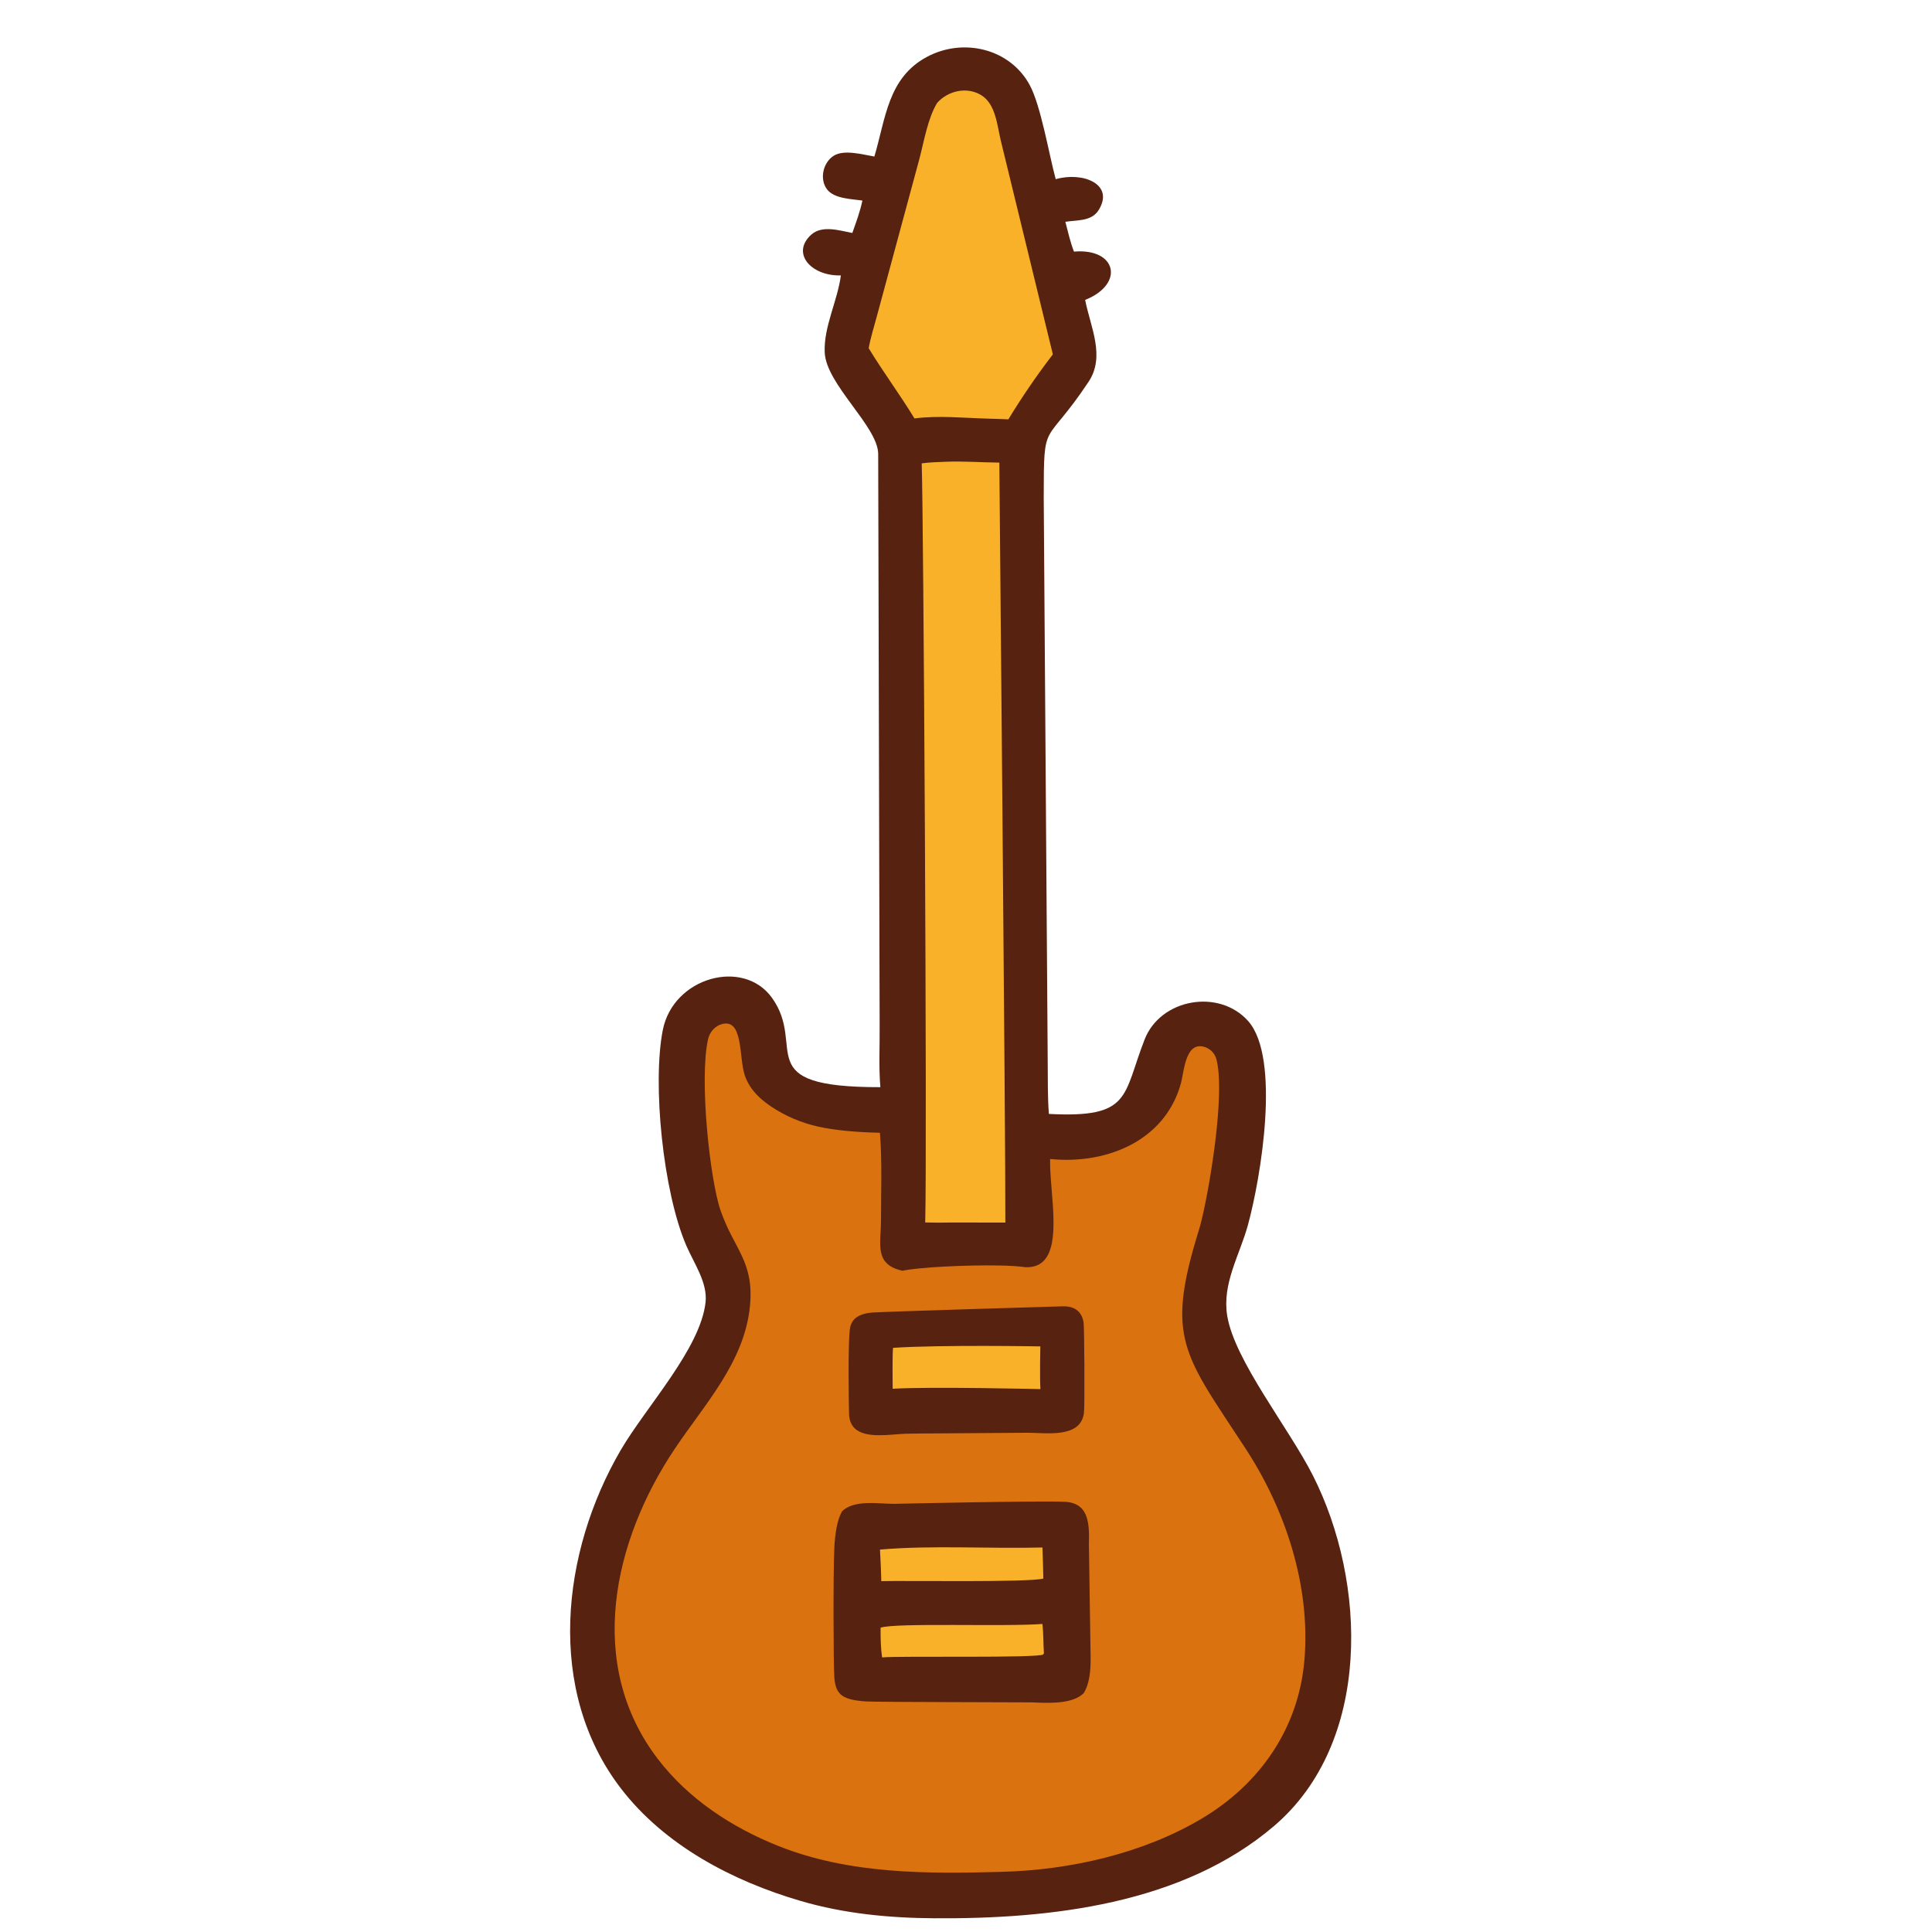
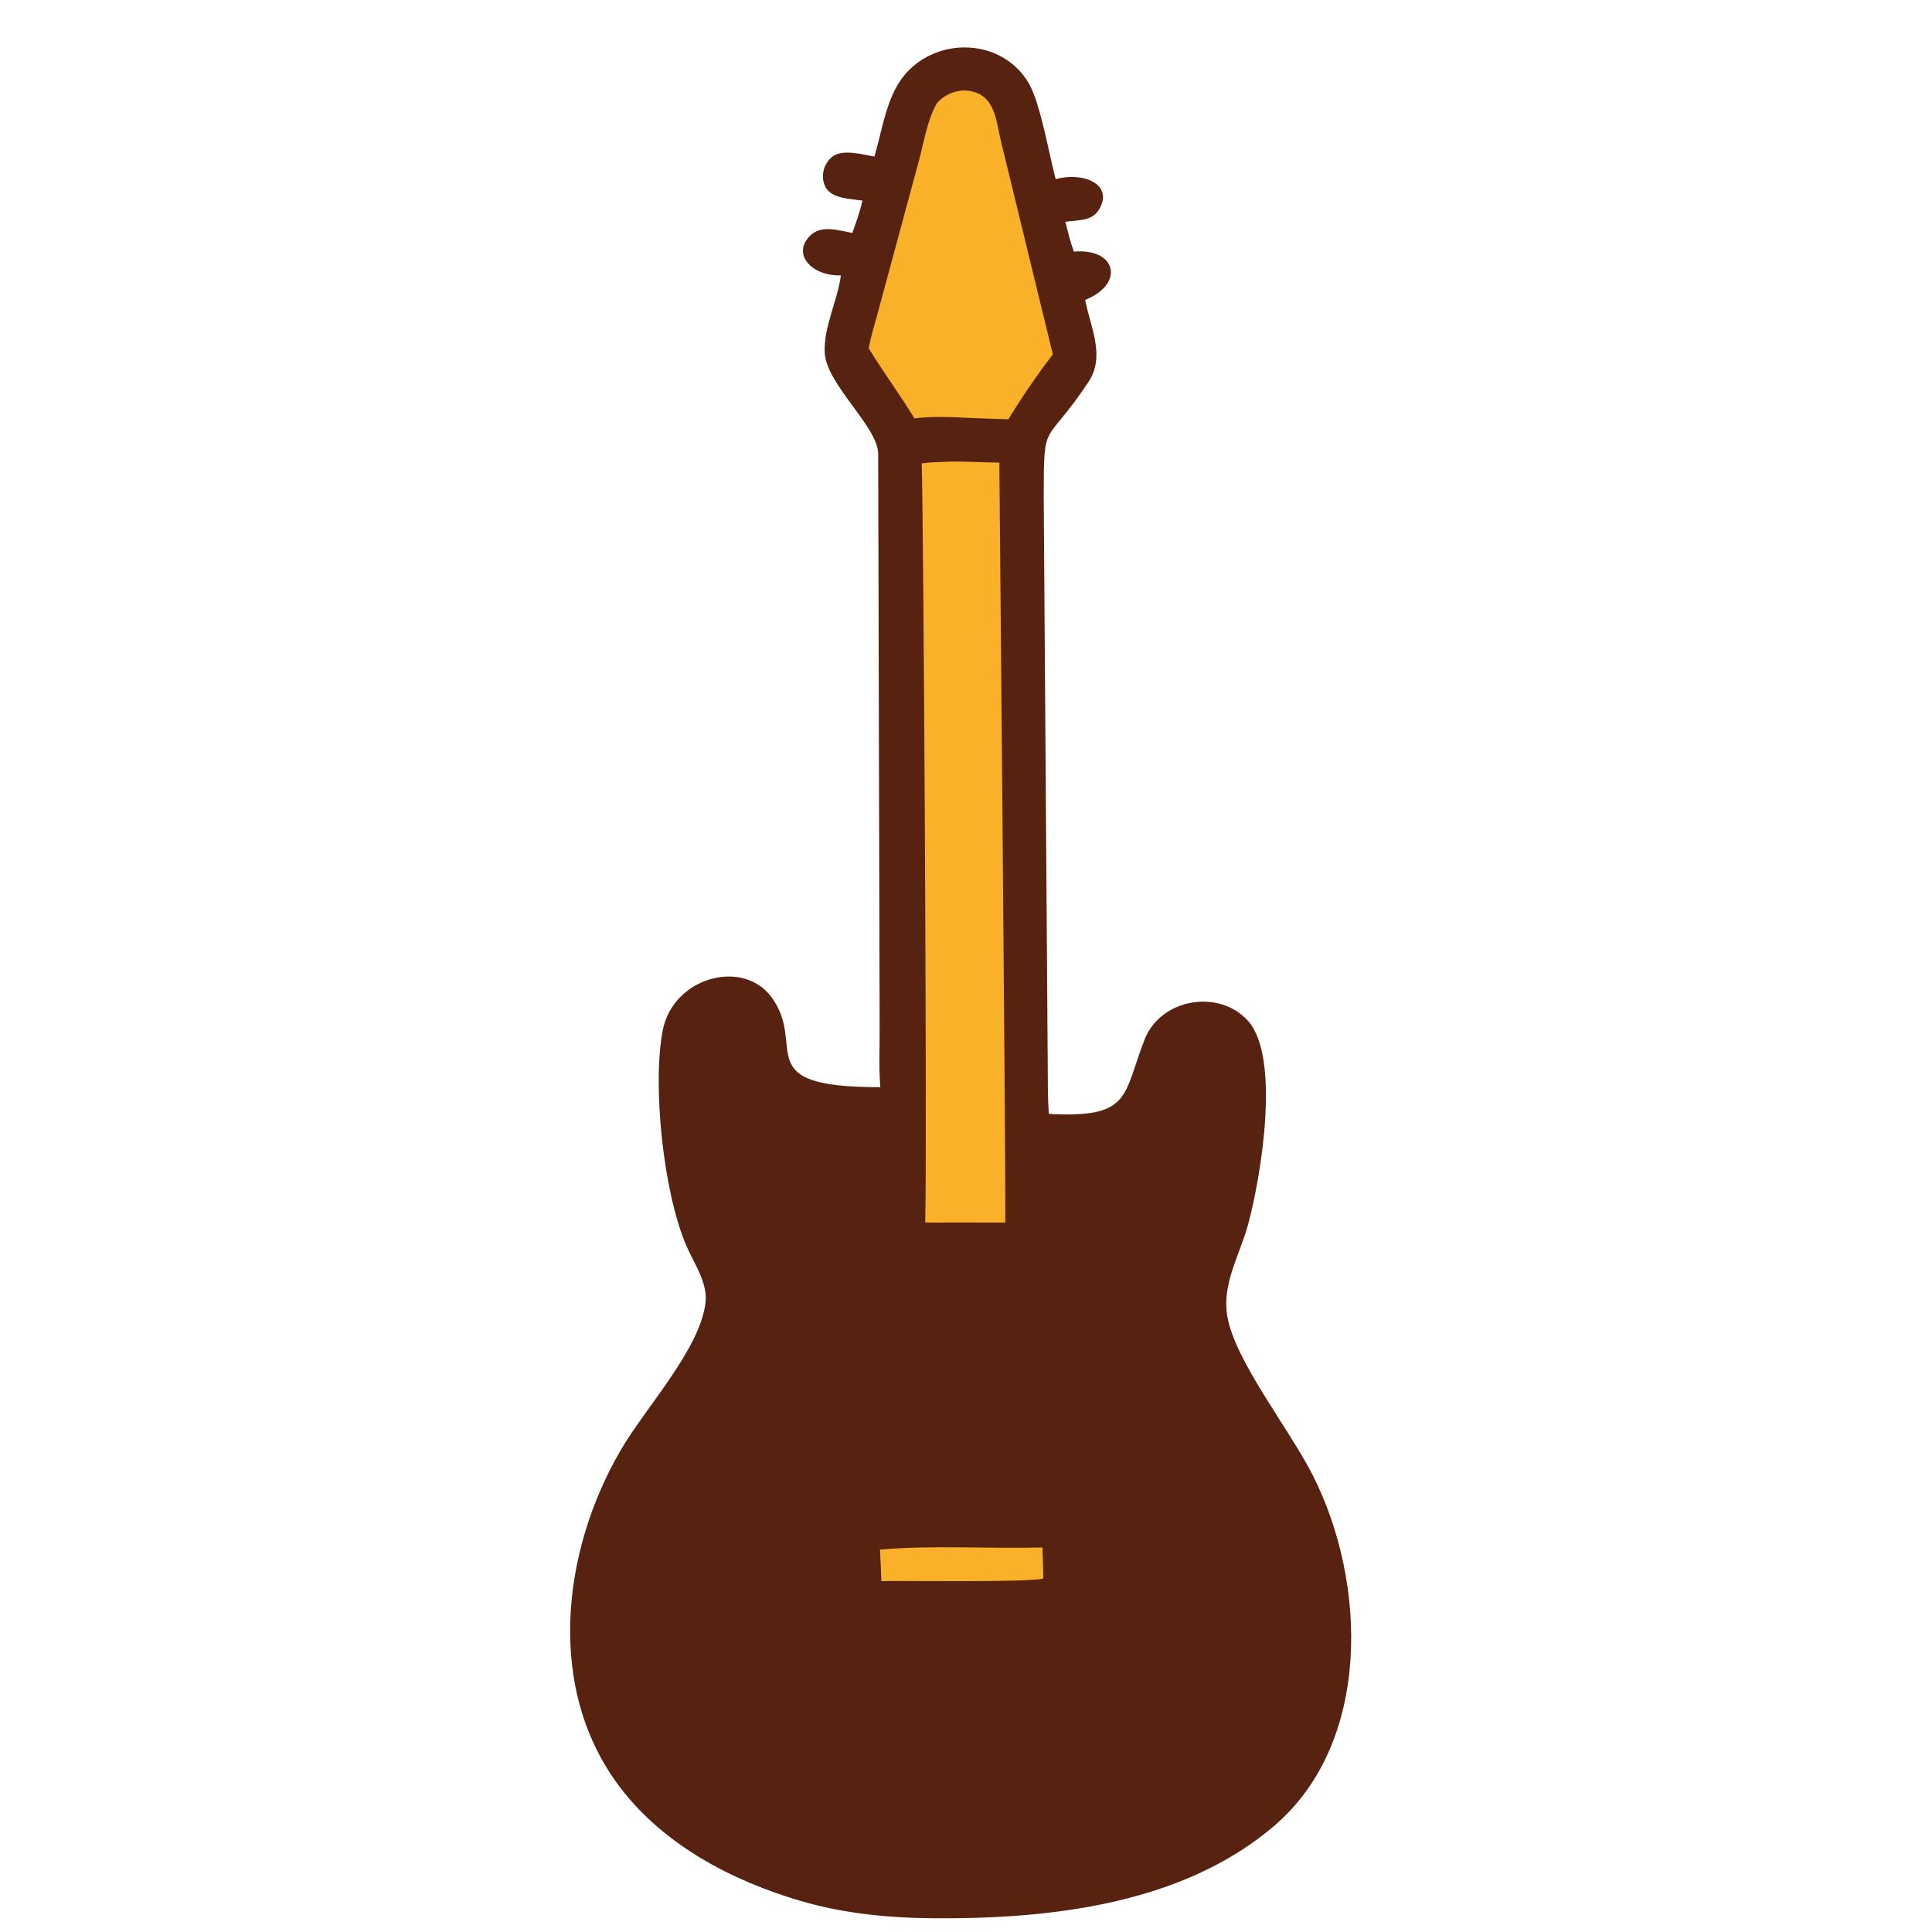
<svg xmlns="http://www.w3.org/2000/svg" width="500" zoomAndPan="magnify" viewBox="0 0 375 375" height="500" preserveAspectRatio="xMidYMid meet" version="1.2">
  <defs>
    <clipPath id="a62dfe78bf">
      <path d="M 110 9 L 263 9 L 263 373 L 110 373 Z M 110 9 " />
    </clipPath>
    <clipPath id="33af84da07">
      <path d="M -21.07 208.09 L 186.816 0.199 L 395.77 209.148 L 187.879 417.039 Z M -21.07 208.09 " />
    </clipPath>
    <clipPath id="c0c75e5706">
      <path d="M -21.07 208.09 L 186.816 0.199 L 395.77 209.148 L 187.879 417.039 Z M -21.07 208.09 " />
    </clipPath>
    <clipPath id="c000b9f60a">
      <path d="M -21.07 208.09 L 186.816 0.199 L 395.77 209.148 L 187.879 417.039 Z M -21.07 208.09 " />
    </clipPath>
    <clipPath id="2f3cbebd5a">
      <path d="M 178 89 L 196 89 L 196 238 L 178 238 Z M 178 89 " />
    </clipPath>
    <clipPath id="ef34b02adc">
      <path d="M -21.07 208.09 L 186.816 0.199 L 395.77 209.148 L 187.879 417.039 Z M -21.07 208.09 " />
    </clipPath>
    <clipPath id="4cc5aa3b43">
      <path d="M -21.07 208.09 L 186.816 0.199 L 395.77 209.148 L 187.879 417.039 Z M -21.07 208.09 " />
    </clipPath>
    <clipPath id="e066448502">
      <path d="M -21.07 208.09 L 186.816 0.199 L 395.77 209.148 L 187.879 417.039 Z M -21.07 208.09 " />
    </clipPath>
    <clipPath id="d153e56b94">
      <path d="M 168 17 L 205 17 L 205 82 L 168 82 Z M 168 17 " />
    </clipPath>
    <clipPath id="edb712d126">
      <path d="M -21.07 208.09 L 186.816 0.199 L 395.77 209.148 L 187.879 417.039 Z M -21.07 208.09 " />
    </clipPath>
    <clipPath id="6594898912">
      <path d="M -21.07 208.09 L 186.816 0.199 L 395.77 209.148 L 187.879 417.039 Z M -21.07 208.09 " />
    </clipPath>
    <clipPath id="8abb8d85b5">
      <path d="M -21.07 208.09 L 186.816 0.199 L 395.77 209.148 L 187.879 417.039 Z M -21.07 208.09 " />
    </clipPath>
    <clipPath id="f7aeeac9e4">
-       <path d="M 119 198 L 254 198 L 254 364 L 119 364 Z M 119 198 " />
-     </clipPath>
+       </clipPath>
    <clipPath id="0341c1e056">
      <path d="M -21.07 208.09 L 186.816 0.199 L 395.77 209.148 L 187.879 417.039 Z M -21.07 208.09 " />
    </clipPath>
    <clipPath id="4fdd168f70">
      <path d="M -21.07 208.09 L 186.816 0.199 L 395.77 209.148 L 187.879 417.039 Z M -21.07 208.09 " />
    </clipPath>
    <clipPath id="6f22963fea">
-       <path d="M -21.07 208.09 L 186.816 0.199 L 395.77 209.148 L 187.879 417.039 Z M -21.07 208.09 " />
-     </clipPath>
+       </clipPath>
    <clipPath id="282db3d7a3">
      <path d="M 164 253 L 211 253 L 211 279 L 164 279 Z M 164 253 " />
    </clipPath>
    <clipPath id="b7d713753b">
      <path d="M -21.07 208.09 L 186.816 0.199 L 395.77 209.148 L 187.879 417.039 Z M -21.07 208.09 " />
    </clipPath>
    <clipPath id="b68e356121">
      <path d="M -21.07 208.09 L 186.816 0.199 L 395.77 209.148 L 187.879 417.039 Z M -21.07 208.09 " />
    </clipPath>
    <clipPath id="fc759d8e5a">
      <path d="M -21.07 208.09 L 186.816 0.199 L 395.77 209.148 L 187.879 417.039 Z M -21.07 208.09 " />
    </clipPath>
    <clipPath id="5a4f5ca877">
      <path d="M 173 261 L 202 261 L 202 270 L 173 270 Z M 173 261 " />
    </clipPath>
    <clipPath id="7871720a3e">
      <path d="M -21.07 208.09 L 186.816 0.199 L 395.77 209.148 L 187.879 417.039 Z M -21.07 208.09 " />
    </clipPath>
    <clipPath id="1b768186f0">
-       <path d="M -21.07 208.09 L 186.816 0.199 L 395.77 209.148 L 187.879 417.039 Z M -21.07 208.09 " />
-     </clipPath>
+       </clipPath>
    <clipPath id="b8ad43113e">
      <path d="M -21.07 208.09 L 186.816 0.199 L 395.77 209.148 L 187.879 417.039 Z M -21.07 208.09 " />
    </clipPath>
    <clipPath id="db53a80d8c">
      <path d="M 161 291 L 212 291 L 212 331 L 161 331 Z M 161 291 " />
    </clipPath>
    <clipPath id="1c04ece8e2">
      <path d="M -21.07 208.09 L 186.816 0.199 L 395.77 209.148 L 187.879 417.039 Z M -21.07 208.09 " />
    </clipPath>
    <clipPath id="bfeb74cb09">
      <path d="M -21.07 208.09 L 186.816 0.199 L 395.77 209.148 L 187.879 417.039 Z M -21.07 208.09 " />
    </clipPath>
    <clipPath id="235647688e">
      <path d="M -21.07 208.09 L 186.816 0.199 L 395.77 209.148 L 187.879 417.039 Z M -21.07 208.09 " />
    </clipPath>
    <clipPath id="c33cd53ee5">
      <path d="M 170 315 L 203 315 L 203 322 L 170 322 Z M 170 315 " />
    </clipPath>
    <clipPath id="5f4a3d4ab1">
      <path d="M -21.07 208.09 L 186.816 0.199 L 395.77 209.148 L 187.879 417.039 Z M -21.07 208.09 " />
    </clipPath>
    <clipPath id="14a803ccfc">
-       <path d="M -21.07 208.09 L 186.816 0.199 L 395.77 209.148 L 187.879 417.039 Z M -21.07 208.09 " />
+       <path d="M -21.07 208.09 L 186.816 0.199 L 395.77 209.148 L 187.879 417.039 Z " />
    </clipPath>
    <clipPath id="ccf71b4832">
-       <path d="M -21.07 208.09 L 186.816 0.199 L 395.77 209.148 L 187.879 417.039 Z M -21.07 208.09 " />
-     </clipPath>
+       </clipPath>
    <clipPath id="a57e45023a">
      <path d="M 170 300 L 203 300 L 203 307 L 170 307 Z M 170 300 " />
    </clipPath>
    <clipPath id="73b22187c8">
      <path d="M -21.07 208.09 L 186.816 0.199 L 395.77 209.148 L 187.879 417.039 Z M -21.07 208.09 " />
    </clipPath>
    <clipPath id="e0eaca08d0">
      <path d="M -21.07 208.09 L 186.816 0.199 L 395.77 209.148 L 187.879 417.039 Z M -21.07 208.09 " />
    </clipPath>
    <clipPath id="017ab13088">
      <path d="M -21.07 208.09 L 186.816 0.199 L 395.77 209.148 L 187.879 417.039 Z M -21.07 208.09 " />
    </clipPath>
  </defs>
  <g id="e65b02f364">
    <g clip-rule="nonzero" clip-path="url(#a62dfe78bf)">
      <g clip-rule="nonzero" clip-path="url(#33af84da07)">
        <g clip-rule="nonzero" clip-path="url(#c0c75e5706)">
          <g clip-rule="nonzero" clip-path="url(#c000b9f60a)">
            <path style=" stroke:none;fill-rule:nonzero;fill:#57220f;fill-opacity:1;" d="M 179.934 11.031 C 172.332 15.094 171.922 22.965 169.715 30.383 C 167.477 30.012 163.859 28.965 161.84 30.223 C 159.762 31.516 159.02 34.734 160.508 36.73 C 161.898 38.59 165.266 38.613 167.391 38.926 C 166.941 41.086 166.164 43.152 165.434 45.223 C 163.016 44.754 159.602 43.668 157.516 45.504 C 153.484 49.059 157.332 53.602 163.211 53.461 C 162.57 58.41 159.836 63.477 160.078 68.441 C 160.379 74.633 170.406 82.781 170.457 88.098 L 170.738 199.277 C 170.773 203.168 170.547 207.152 170.879 211.02 C 145.191 211.055 156.719 203.227 149.828 193.66 C 144.262 185.934 130.672 189.68 128.648 199.934 C 126.594 210.348 128.688 231.32 133.23 241.816 C 134.684 245.172 137.371 248.977 136.949 252.77 C 135.949 261.809 125.348 273.102 120.438 281.539 C 108.977 301.246 105.887 328.07 120.5 347.113 C 129.027 358.227 142.227 365.121 155.445 368.984 C 163.828 371.438 172.59 372.277 181.297 372.336 C 203.848 372.488 229.441 369.645 247.27 354.445 C 266.312 338.211 265.332 307.121 254.828 286.383 C 250.168 277.18 239.609 264.062 238.199 255.375 C 237.184 249.137 240.609 243.645 242.211 237.816 C 244.746 228.582 248.613 205.352 242.273 198.195 C 236.66 191.855 225.273 193.797 222.164 201.773 C 217.883 212.758 219.621 217.047 203.586 216.211 C 203.324 212.828 203.406 209.43 203.359 206.039 L 202.586 96.508 C 202.602 80.984 202.684 87.055 211.289 74.109 C 214.59 69.145 211.66 63.492 210.625 58.211 C 218.316 55.16 216.785 48.125 208.457 48.84 C 207.73 46.977 207.293 44.984 206.785 43.051 C 209.047 42.691 211.867 43.012 213.258 40.758 C 216.387 35.695 210.082 33.285 204.914 34.781 C 203.609 29.973 202.027 20.477 199.855 16.484 C 195.984 9.371 186.918 7.297 179.934 11.031 Z M 179.934 11.031 " />
          </g>
        </g>
      </g>
    </g>
    <g clip-rule="nonzero" clip-path="url(#2f3cbebd5a)">
      <g clip-rule="nonzero" clip-path="url(#ef34b02adc)">
        <g clip-rule="nonzero" clip-path="url(#4cc5aa3b43)">
          <g clip-rule="nonzero" clip-path="url(#e066448502)">
            <path style=" stroke:none;fill-rule:nonzero;fill:#f9b129;fill-opacity:1;" d="M 183.52 89.629 C 181.984 89.699 180.422 89.719 178.902 89.938 C 179.246 98.5 179.984 223 179.582 237.277 C 181.238 237.328 182.883 237.328 184.539 237.289 L 195.137 237.301 C 195.203 222.984 193.973 89.789 193.973 89.789 C 190.508 89.766 186.977 89.48 183.52 89.629 Z M 183.52 89.629 " />
          </g>
        </g>
      </g>
    </g>
    <g clip-rule="nonzero" clip-path="url(#d153e56b94)">
      <g clip-rule="nonzero" clip-path="url(#edb712d126)">
        <g clip-rule="nonzero" clip-path="url(#6594898912)">
          <g clip-rule="nonzero" clip-path="url(#8abb8d85b5)">
            <path style=" stroke:none;fill-rule:nonzero;fill:#f9b129;fill-opacity:1;" d="M 181.887 19.988 C 180.043 23.07 179.363 27.426 178.438 30.898 L 170.199 61.375 C 169.656 63.418 168.98 65.516 168.613 67.594 C 171.434 72.23 174.688 76.598 177.496 81.215 C 182.129 80.609 187.215 81.137 191.883 81.262 C 193.164 81.305 194.445 81.328 195.723 81.391 C 198.367 77.055 201.262 72.812 204.359 68.785 L 194.246 27.25 C 193.543 24.34 193.277 20.238 190.504 18.5 C 187.723 16.754 183.992 17.594 181.887 19.988 Z M 181.887 19.988 " />
          </g>
        </g>
      </g>
    </g>
    <g clip-rule="nonzero" clip-path="url(#f7aeeac9e4)">
      <g clip-rule="nonzero" clip-path="url(#0341c1e056)">
        <g clip-rule="nonzero" clip-path="url(#4fdd168f70)">
          <g clip-rule="nonzero" clip-path="url(#6f22963fea)">
            <path style=" stroke:none;fill-rule:nonzero;fill:#da7210;fill-opacity:1;" d="M 233.559 203.145 L 233.5 203.129 L 233.445 203.121 C 233.258 203.086 233.078 203.066 232.91 203.066 L 232.848 203.066 C 232.684 203.074 232.527 203.094 232.383 203.129 L 232.34 203.137 C 232.191 203.176 232.051 203.238 231.918 203.305 L 231.848 203.344 C 231.719 203.418 231.598 203.504 231.484 203.602 L 231.426 203.656 C 231.312 203.762 231.203 203.875 231.105 204.004 L 231.09 204.023 C 230.992 204.152 230.902 204.289 230.816 204.434 L 230.777 204.496 C 230.691 204.645 230.617 204.801 230.543 204.961 L 230.5 205.051 C 230.43 205.215 230.363 205.379 230.301 205.555 L 230.277 205.633 C 230.215 205.809 230.156 205.988 230.098 206.191 C 230.043 206.383 229.992 206.574 229.945 206.766 L 229.922 206.859 C 229.879 207.047 229.836 207.23 229.797 207.418 L 229.777 207.512 C 229.738 207.699 229.699 207.887 229.664 208.07 L 229.66 208.094 C 229.621 208.297 229.586 208.496 229.547 208.688 C 229.52 208.848 229.488 209.004 229.461 209.152 L 229.438 209.273 C 229.41 209.426 229.379 209.574 229.348 209.715 L 229.332 209.785 C 229.301 209.93 229.27 210.066 229.234 210.188 C 229.141 210.543 229.035 210.891 228.926 211.23 C 225.691 221.074 215.809 225.441 205.918 225.102 L 205.777 225.094 C 205.129 225.07 204.48 225.027 203.832 224.961 C 203.809 225.625 203.824 226.355 203.859 227.133 C 203.883 227.648 203.918 228.184 203.957 228.734 C 203.977 229.012 203.996 229.289 204.02 229.574 C 204.055 230.008 204.09 230.449 204.125 230.898 C 204.707 237.984 205.41 246.246 199.004 245.961 C 198.426 245.871 197.695 245.801 196.855 245.746 L 196.703 245.734 C 195.852 245.684 194.898 245.648 193.867 245.629 L 193.785 245.629 C 187.363 245.512 178.207 245.984 175.172 246.656 C 173.082 246.199 171.969 245.344 171.398 244.219 C 171.305 244.031 171.227 243.836 171.16 243.633 C 170.891 242.824 170.828 241.902 170.844 240.906 C 170.863 239.66 171 238.297 171 236.891 C 171.004 231.469 171.227 225.473 170.812 220.121 L 170.789 219.867 C 170.102 219.852 169.422 219.832 168.754 219.805 C 167.699 219.762 166.668 219.699 165.648 219.621 C 163.824 219.48 162.035 219.273 160.238 218.961 C 160.219 218.957 160.203 218.953 160.188 218.953 C 156.82 218.367 153.57 217.176 150.648 215.398 C 147.973 213.773 145.57 211.723 144.555 208.703 C 143.398 205.258 144.309 197.695 140.164 198.762 C 138.762 199.125 137.738 200.328 137.426 201.742 C 135.691 209.559 137.805 229.055 139.879 235.004 C 142.5 242.512 146.398 244.855 145.57 253.48 C 144.52 264.355 136.75 272.566 130.941 281.258 C 118.984 299.145 113.648 323.02 127.66 341.383 C 133.625 349.195 142.09 354.734 151.152 358.332 C 164.918 363.797 180.004 363.734 194.578 363.32 C 207.727 362.949 221.73 359.797 233.133 353.062 C 244.504 346.348 252.082 335.48 253.191 322.176 C 254.391 307.844 249.539 293.043 241.742 281.133 C 240.238 278.832 238.863 276.773 237.629 274.891 C 236.062 272.508 234.715 270.406 233.594 268.457 C 233.219 267.805 232.871 267.172 232.547 266.547 C 232.383 266.234 232.23 265.93 232.078 265.621 C 231.465 264.359 230.953 263.133 230.555 261.906 C 228.824 256.582 229.148 251.172 231.695 242.148 C 231.836 241.645 231.988 241.129 232.145 240.598 C 232.328 239.973 232.523 239.332 232.727 238.672 C 232.777 238.508 232.832 238.328 232.887 238.133 L 232.941 237.926 C 232.98 237.789 233.016 237.648 233.059 237.5 C 233.078 237.41 233.102 237.316 233.125 237.223 C 233.164 237.078 233.199 236.93 233.238 236.773 C 233.262 236.668 233.289 236.559 233.312 236.453 C 233.352 236.293 233.391 236.133 233.426 235.965 C 233.457 235.844 233.484 235.719 233.512 235.594 C 233.547 235.426 233.586 235.258 233.625 235.082 C 233.652 234.949 233.684 234.816 233.711 234.68 C 233.75 234.492 233.793 234.301 233.832 234.105 C 233.859 233.969 233.887 233.836 233.914 233.699 C 233.957 233.496 234 233.285 234.039 233.074 C 234.07 232.93 234.098 232.789 234.125 232.645 C 234.168 232.422 234.211 232.195 234.254 231.969 C 234.281 231.824 234.309 231.688 234.336 231.539 C 234.387 231.266 234.438 230.984 234.488 230.703 C 234.508 230.598 234.527 230.5 234.547 230.391 C 234.617 230 234.688 229.602 234.758 229.195 L 234.801 228.934 C 234.855 228.613 234.91 228.289 234.965 227.961 C 234.988 227.816 235.012 227.672 235.031 227.523 C 235.078 227.25 235.121 226.977 235.164 226.699 C 235.191 226.527 235.219 226.352 235.242 226.18 C 235.281 225.926 235.32 225.672 235.359 225.418 C 235.387 225.23 235.414 225.043 235.441 224.859 C 235.477 224.605 235.512 224.355 235.547 224.105 C 235.574 223.914 235.598 223.723 235.625 223.531 C 235.66 223.281 235.691 223.031 235.727 222.777 C 235.75 222.586 235.773 222.398 235.797 222.207 C 235.832 221.949 235.863 221.695 235.895 221.441 C 235.914 221.25 235.938 221.062 235.961 220.875 C 235.992 220.613 236.02 220.352 236.051 220.09 C 236.07 219.91 236.09 219.73 236.109 219.551 C 236.141 219.262 236.168 218.977 236.195 218.691 C 236.211 218.539 236.227 218.387 236.242 218.238 C 236.277 217.855 236.312 217.477 236.344 217.102 L 236.359 216.934 C 236.395 216.508 236.426 216.082 236.453 215.66 C 236.465 215.527 236.473 215.398 236.48 215.27 C 236.5 214.98 236.516 214.695 236.531 214.414 C 236.539 214.258 236.547 214.102 236.555 213.941 C 236.566 213.691 236.578 213.441 236.586 213.199 C 236.594 213.035 236.598 212.875 236.602 212.715 C 236.609 212.48 236.617 212.25 236.621 212.023 C 236.621 211.859 236.625 211.699 236.625 211.539 C 236.629 211.32 236.629 211.105 236.629 210.891 C 236.625 210.734 236.625 210.578 236.621 210.422 C 236.617 210.215 236.613 210.012 236.605 209.809 C 236.602 209.66 236.598 209.512 236.59 209.367 C 236.582 209.168 236.57 208.973 236.559 208.781 C 236.551 208.645 236.543 208.508 236.531 208.375 C 236.516 208.176 236.496 207.988 236.477 207.801 C 236.465 207.684 236.453 207.566 236.441 207.453 C 236.418 207.242 236.387 207.043 236.355 206.848 L 236.32 206.605 C 236.273 206.34 236.223 206.086 236.164 205.84 C 236.145 205.75 236.121 205.664 236.098 205.578 C 235.77 204.367 234.801 203.434 233.574 203.148 Z M 233.559 203.145 " />
          </g>
        </g>
      </g>
    </g>
    <g clip-rule="nonzero" clip-path="url(#282db3d7a3)">
      <g clip-rule="nonzero" clip-path="url(#b7d713753b)">
        <g clip-rule="nonzero" clip-path="url(#b68e356121)">
          <g clip-rule="nonzero" clip-path="url(#fc759d8e5a)">
            <path style=" stroke:none;fill-rule:nonzero;fill:#57220f;fill-opacity:1;" d="M 169.328 254.762 C 169.055 254.785 168.785 254.816 168.52 254.855 C 168.137 254.918 167.766 255 167.418 255.117 C 166.898 255.289 166.43 255.527 166.043 255.855 C 165.566 256.258 165.215 256.801 165.039 257.516 C 164.516 259.668 164.773 273.902 164.805 274.535 C 164.82 274.879 164.863 275.191 164.934 275.48 C 165.102 276.207 165.426 276.766 165.863 277.203 C 168.047 279.371 173.074 278.34 175.973 278.281 C 179.883 278.203 183.797 278.234 187.711 278.18 L 199.43 278.098 C 202.961 278.082 209.551 279.219 210.363 274.469 L 210.395 274.238 C 210.578 272.73 210.465 257.477 210.324 256.668 C 210.293 256.469 210.25 256.281 210.199 256.105 C 210.148 255.93 210.09 255.762 210.023 255.605 C 209.621 254.672 208.945 254.105 208.129 253.812 C 207.582 253.613 206.977 253.539 206.344 253.555 C 204.867 253.586 171.258 254.605 169.328 254.762 Z M 169.328 254.762 " />
          </g>
        </g>
      </g>
    </g>
    <g clip-rule="nonzero" clip-path="url(#5a4f5ca877)">
      <g clip-rule="nonzero" clip-path="url(#7871720a3e)">
        <g clip-rule="nonzero" clip-path="url(#1b768186f0)">
          <g clip-rule="nonzero" clip-path="url(#b8ad43113e)">
            <path style=" stroke:none;fill-rule:nonzero;fill:#f9b129;fill-opacity:1;" d="M 201.949 269.625 C 201.949 269.625 180.707 269.113 173.266 269.555 C 173.254 267.539 173.191 263.625 173.332 261.617 C 182.641 260.992 201.93 261.336 201.93 261.336 C 201.93 261.336 201.789 267.473 201.949 269.625 Z M 201.949 269.625 " />
          </g>
        </g>
      </g>
    </g>
    <g clip-rule="nonzero" clip-path="url(#db53a80d8c)">
      <g clip-rule="nonzero" clip-path="url(#1c04ece8e2)">
        <g clip-rule="nonzero" clip-path="url(#bfeb74cb09)">
          <g clip-rule="nonzero" clip-path="url(#235647688e)">
            <path style=" stroke:none;fill-rule:nonzero;fill:#57220f;fill-opacity:1;" d="M 211.352 299.621 C 211.355 299.48 211.359 299.34 211.363 299.195 C 211.426 296.777 211.332 294.215 209.898 292.738 C 209.391 292.219 208.719 291.836 207.828 291.641 C 207.527 291.574 207.207 291.531 206.859 291.512 C 202.426 291.242 173.723 291.891 173.723 291.891 C 170.699 291.941 165.758 290.969 163.418 293.383 C 162.484 295.074 162.086 297.605 161.945 300.379 C 161.715 305.004 161.758 323.129 161.945 325.629 C 161.98 326.086 162.035 326.496 162.117 326.867 C 162.277 327.613 162.543 328.203 162.965 328.668 C 163.453 329.215 164.156 329.586 165.148 329.84 C 165.746 329.996 166.445 330.105 167.266 330.184 C 167.535 330.207 167.824 330.23 168.125 330.25 C 170.23 330.387 199.938 330.402 200.395 330.43 C 200.652 330.441 200.918 330.457 201.18 330.469 C 204.707 330.629 208.449 330.512 210.332 328.652 C 211.465 326.883 211.723 324.281 211.691 321.613 C 211.688 321.277 211.34 299.902 211.352 299.621 Z M 211.352 299.621 " />
          </g>
        </g>
      </g>
    </g>
    <g clip-rule="nonzero" clip-path="url(#c33cd53ee5)">
      <g clip-rule="nonzero" clip-path="url(#5f4a3d4ab1)">
        <g clip-rule="nonzero" clip-path="url(#14a803ccfc)">
          <g clip-rule="nonzero" clip-path="url(#ccf71b4832)">
            <path style=" stroke:none;fill-rule:nonzero;fill:#f9b129;fill-opacity:1;" d="M 202.625 320.945 L 202.395 321.168 L 202.57 321.117 C 201.586 321.887 174.914 321.367 171.211 321.703 C 170.941 319.809 170.91 317.84 170.922 315.93 C 173.957 314.93 195.223 315.77 202.328 315.207 C 202.555 317.082 202.496 319.051 202.625 320.945 Z M 202.625 320.945 " />
          </g>
        </g>
      </g>
    </g>
    <g clip-rule="nonzero" clip-path="url(#a57e45023a)">
      <g clip-rule="nonzero" clip-path="url(#73b22187c8)">
        <g clip-rule="nonzero" clip-path="url(#e0eaca08d0)">
          <g clip-rule="nonzero" clip-path="url(#017ab13088)">
            <path style=" stroke:none;fill-rule:nonzero;fill:#f9b129;fill-opacity:1;" d="M 171.055 306.898 C 171.02 304.855 170.902 302.812 170.805 300.773 C 180.875 299.895 192.102 300.637 202.34 300.367 C 202.43 302.375 202.457 304.391 202.512 306.398 C 199.73 307.172 176.051 306.777 171.055 306.898 Z M 171.055 306.898 " />
          </g>
        </g>
      </g>
    </g>
  </g>
</svg>